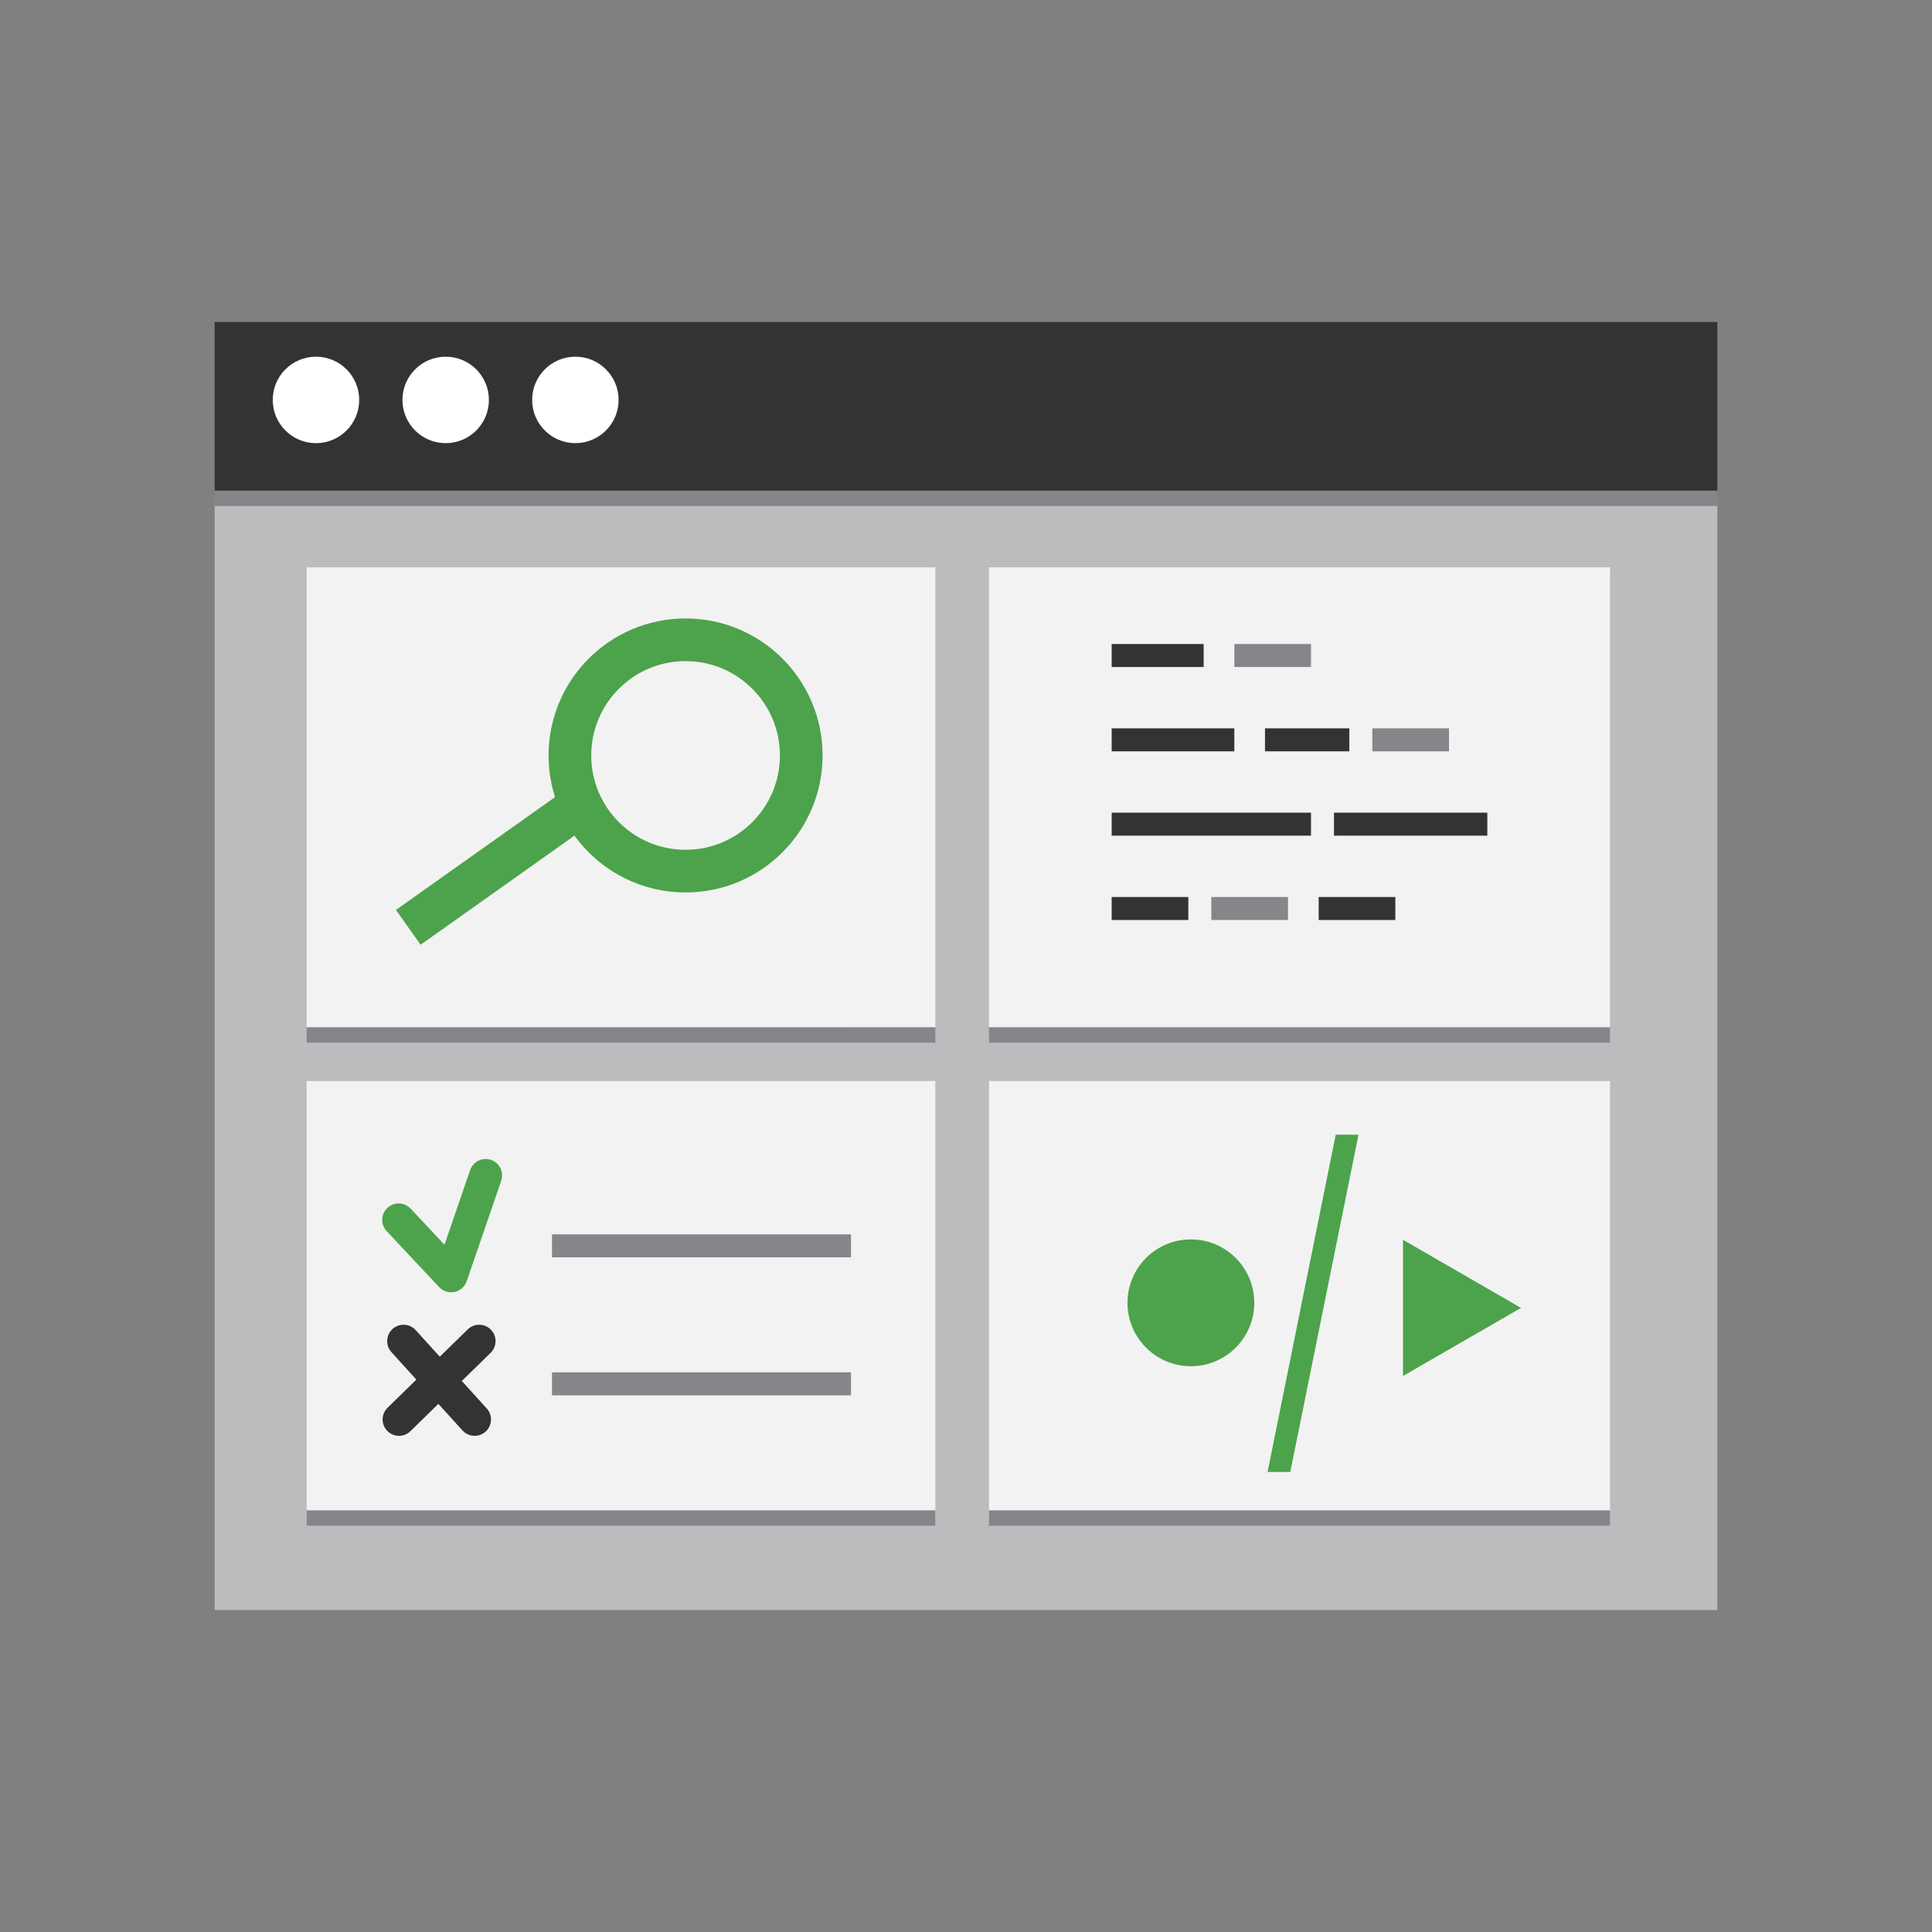
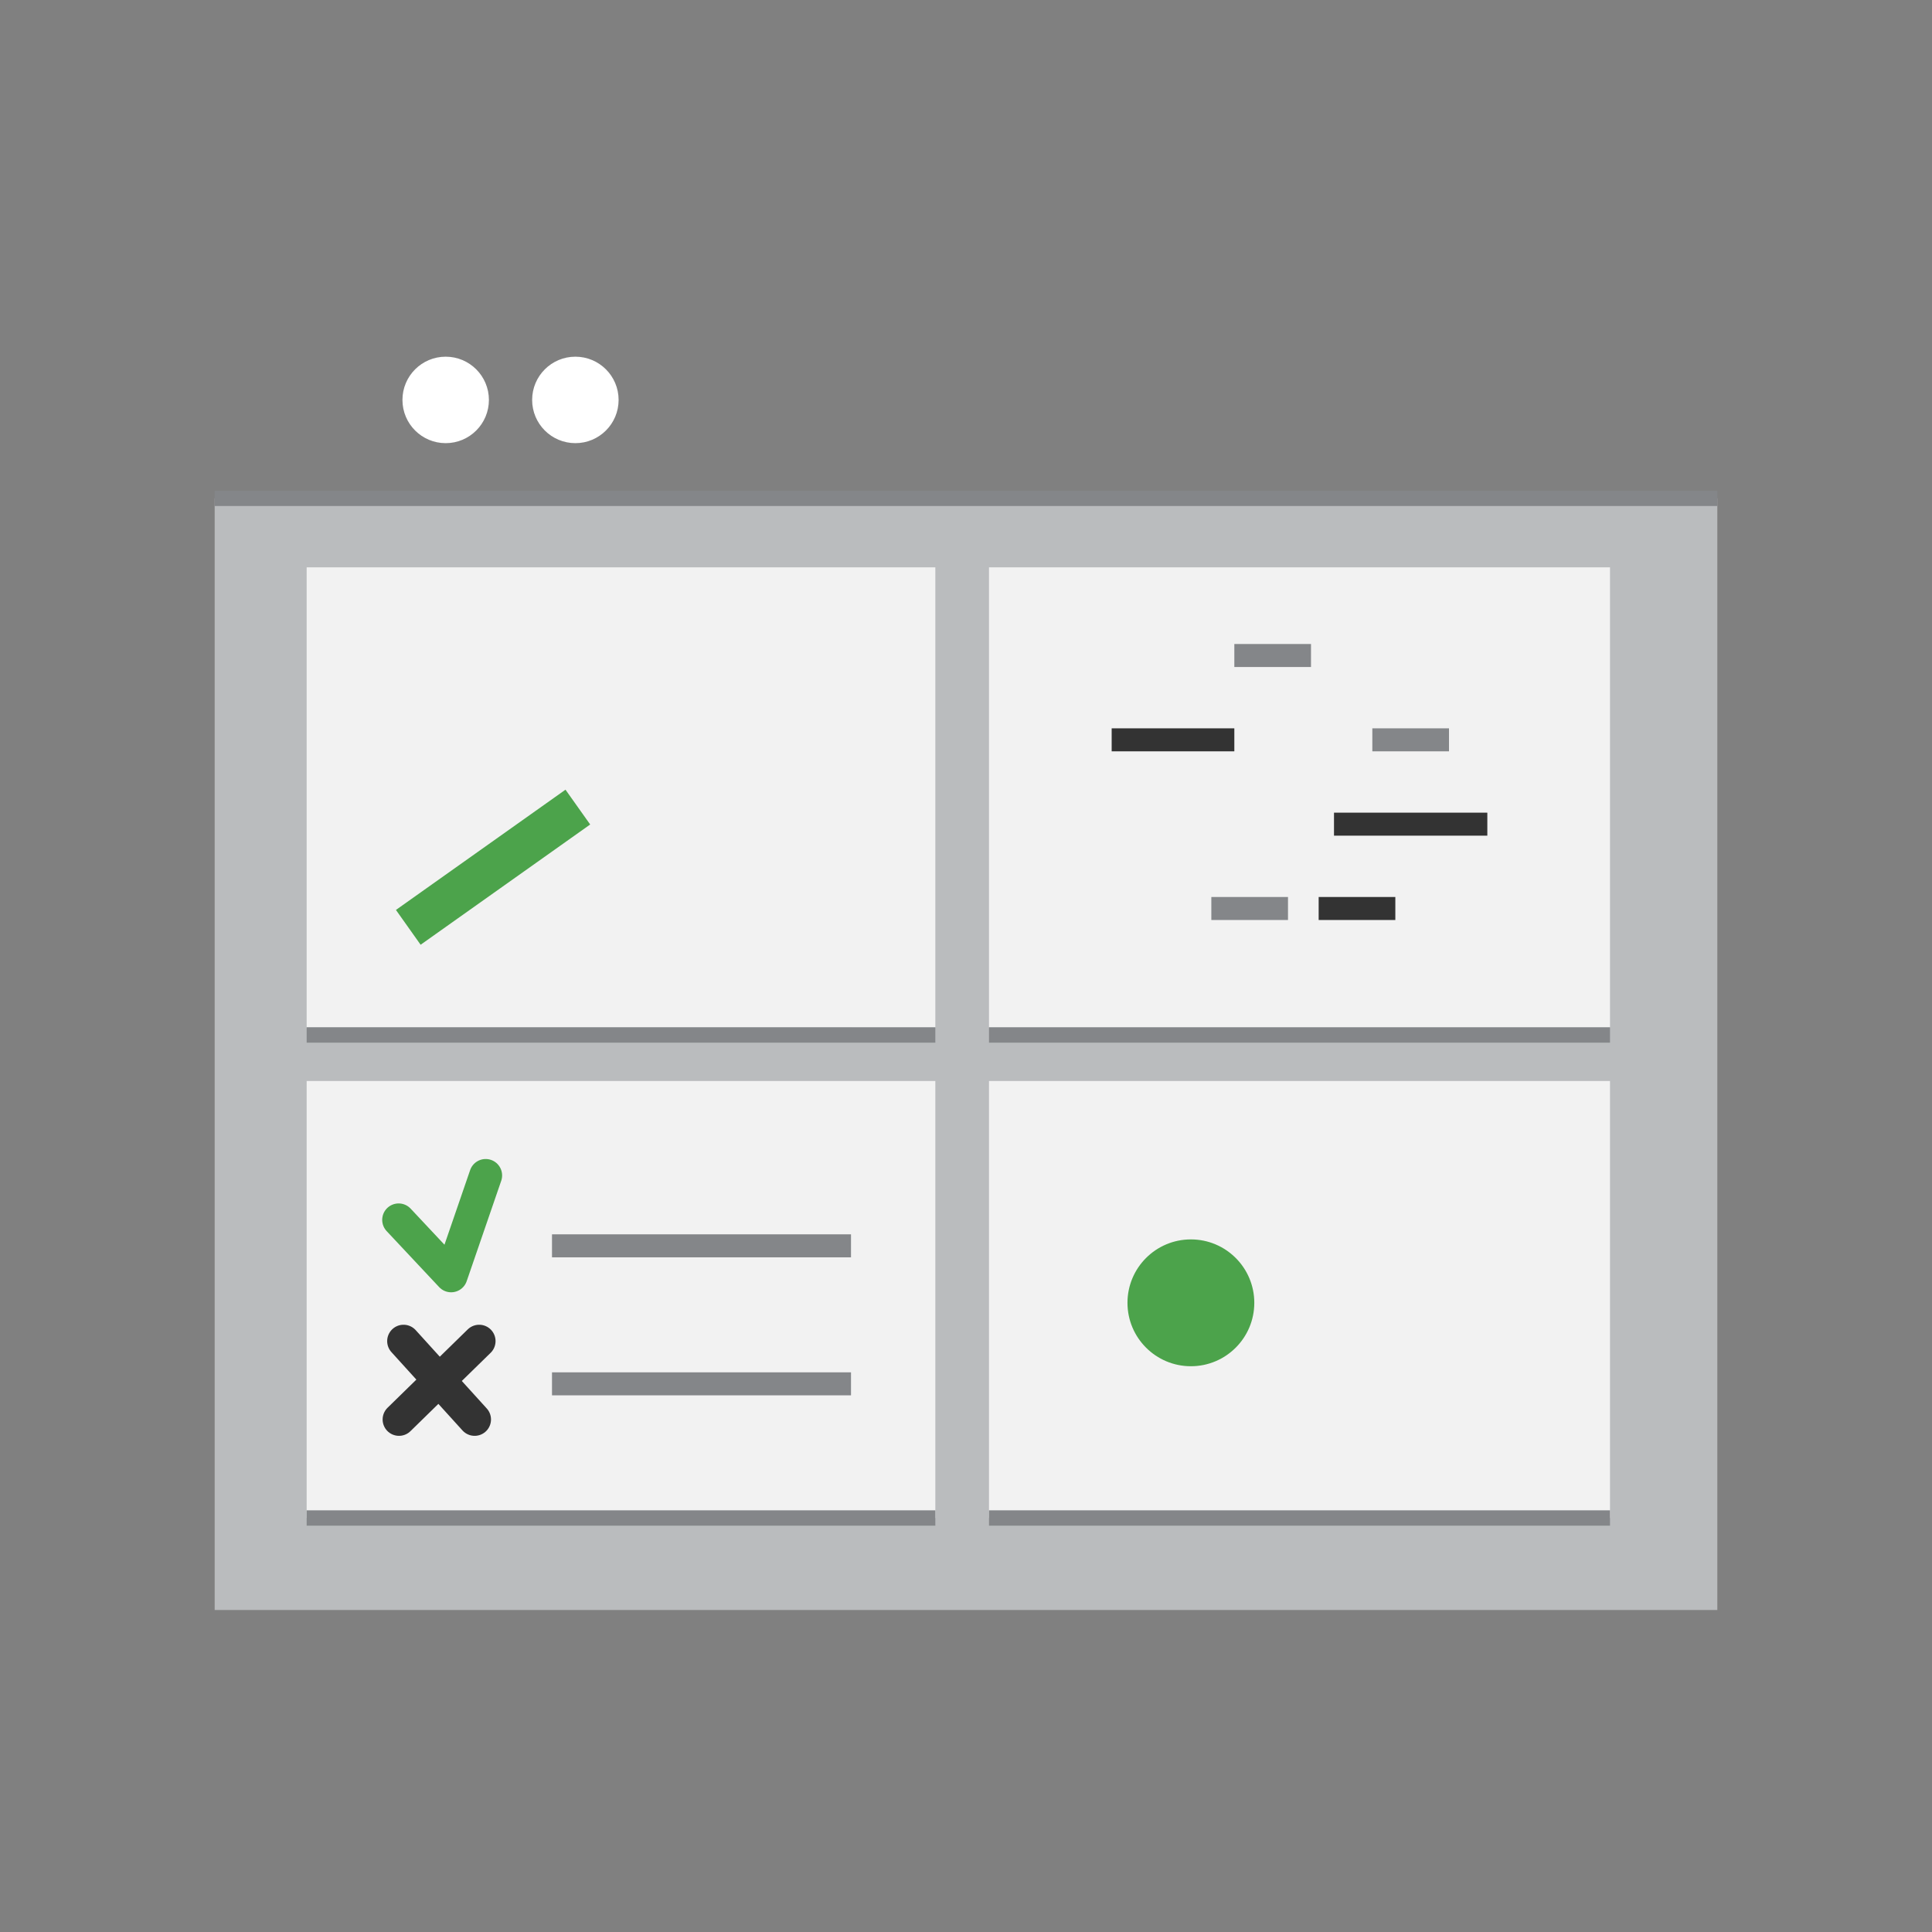
<svg xmlns="http://www.w3.org/2000/svg" width="252" height="252">
  <rect width="100%" height="100%" fill="#808080" stroke="none" />
  <path fill="#BABCBE" d="M223.99 65a.01.01 0 0 1 .01.01v144.98a.01.01 0 0 1-.01.01H28.01a.01.01 0 0 1-.01-.01V65.01a.01.01 0 0 1 .01-.01h195.98z" />
  <path fill="#F2F2F2" d="M40 141h82v57H40zM129 141h81v57h-81zM40 74h82v60H40zM129 74h81v60h-81z" />
-   <path fill="#333" d="M28 42h196v22H28z" />
-   <path stroke="#333" stroke-width="3" stroke-miterlimit="10" d="M157 85.5h-12M176 96.5h-11M171 107.5h-26M155 118.5h-10" />
  <path stroke="#4CA34B" stroke-width="5.566" stroke-miterlimit="10" d="M53.254 120.958l22.116-15.686" />
-   <circle fill="none" stroke="#4CA34B" stroke-width="5.566" stroke-miterlimit="10" cx="89.423" cy="98.538" r="15.087" />
  <circle fill="#4CA34B" cx="155.333" cy="169.933" r="8.271" />
-   <path fill="#4CA34B" d="M183 161.713l15.388 8.883L183 179.479zM168.298 192h-2.964l8.895-44h2.966z" />
  <path stroke="#848689" stroke-width="3" stroke-miterlimit="10" d="M111 162.5H72M111 180.5H72" />
  <path fill="none" stroke="#4CA34B" stroke-width="4.287" stroke-linecap="round" stroke-linejoin="round" stroke-miterlimit="10" d="M51.996 159.113l6.848 7.303 4.506-13.098" />
  <path fill="#4CA34B" stroke="#333" stroke-width="4.271" stroke-linecap="round" stroke-linejoin="round" stroke-miterlimit="10" d="M52.043 185.148l10.458-10.22M61.908 185.148l-9.272-10.22" />
-   <circle fill="#FFF" cx="41.214" cy="52.164" r="5.639" />
  <circle fill="#FFF" cx="58.132" cy="52.164" r="5.639" />
  <circle fill="#FFF" cx="75.049" cy="52.164" r="5.639" />
  <path fill="none" stroke="#848689" stroke-width="2" stroke-miterlimit="10" d="M40 135h82M129 135h81M40 198h82M129 198h81M28 65h196" />
  <path fill="#BABCBE" stroke="#848689" stroke-width="3" stroke-miterlimit="10" d="M171 85.5h-10" />
  <path stroke="#848689" stroke-width="3" stroke-miterlimit="10" d="M189 96.5h-10" />
  <path stroke="#333" stroke-width="3" stroke-miterlimit="10" d="M161 96.5h-16M194 107.5h-20" />
  <path stroke="#848689" stroke-width="3" stroke-miterlimit="10" d="M168 118.5h-10" />
  <path stroke="#333" stroke-width="3" stroke-miterlimit="10" d="M182 118.5h-10" />
</svg>